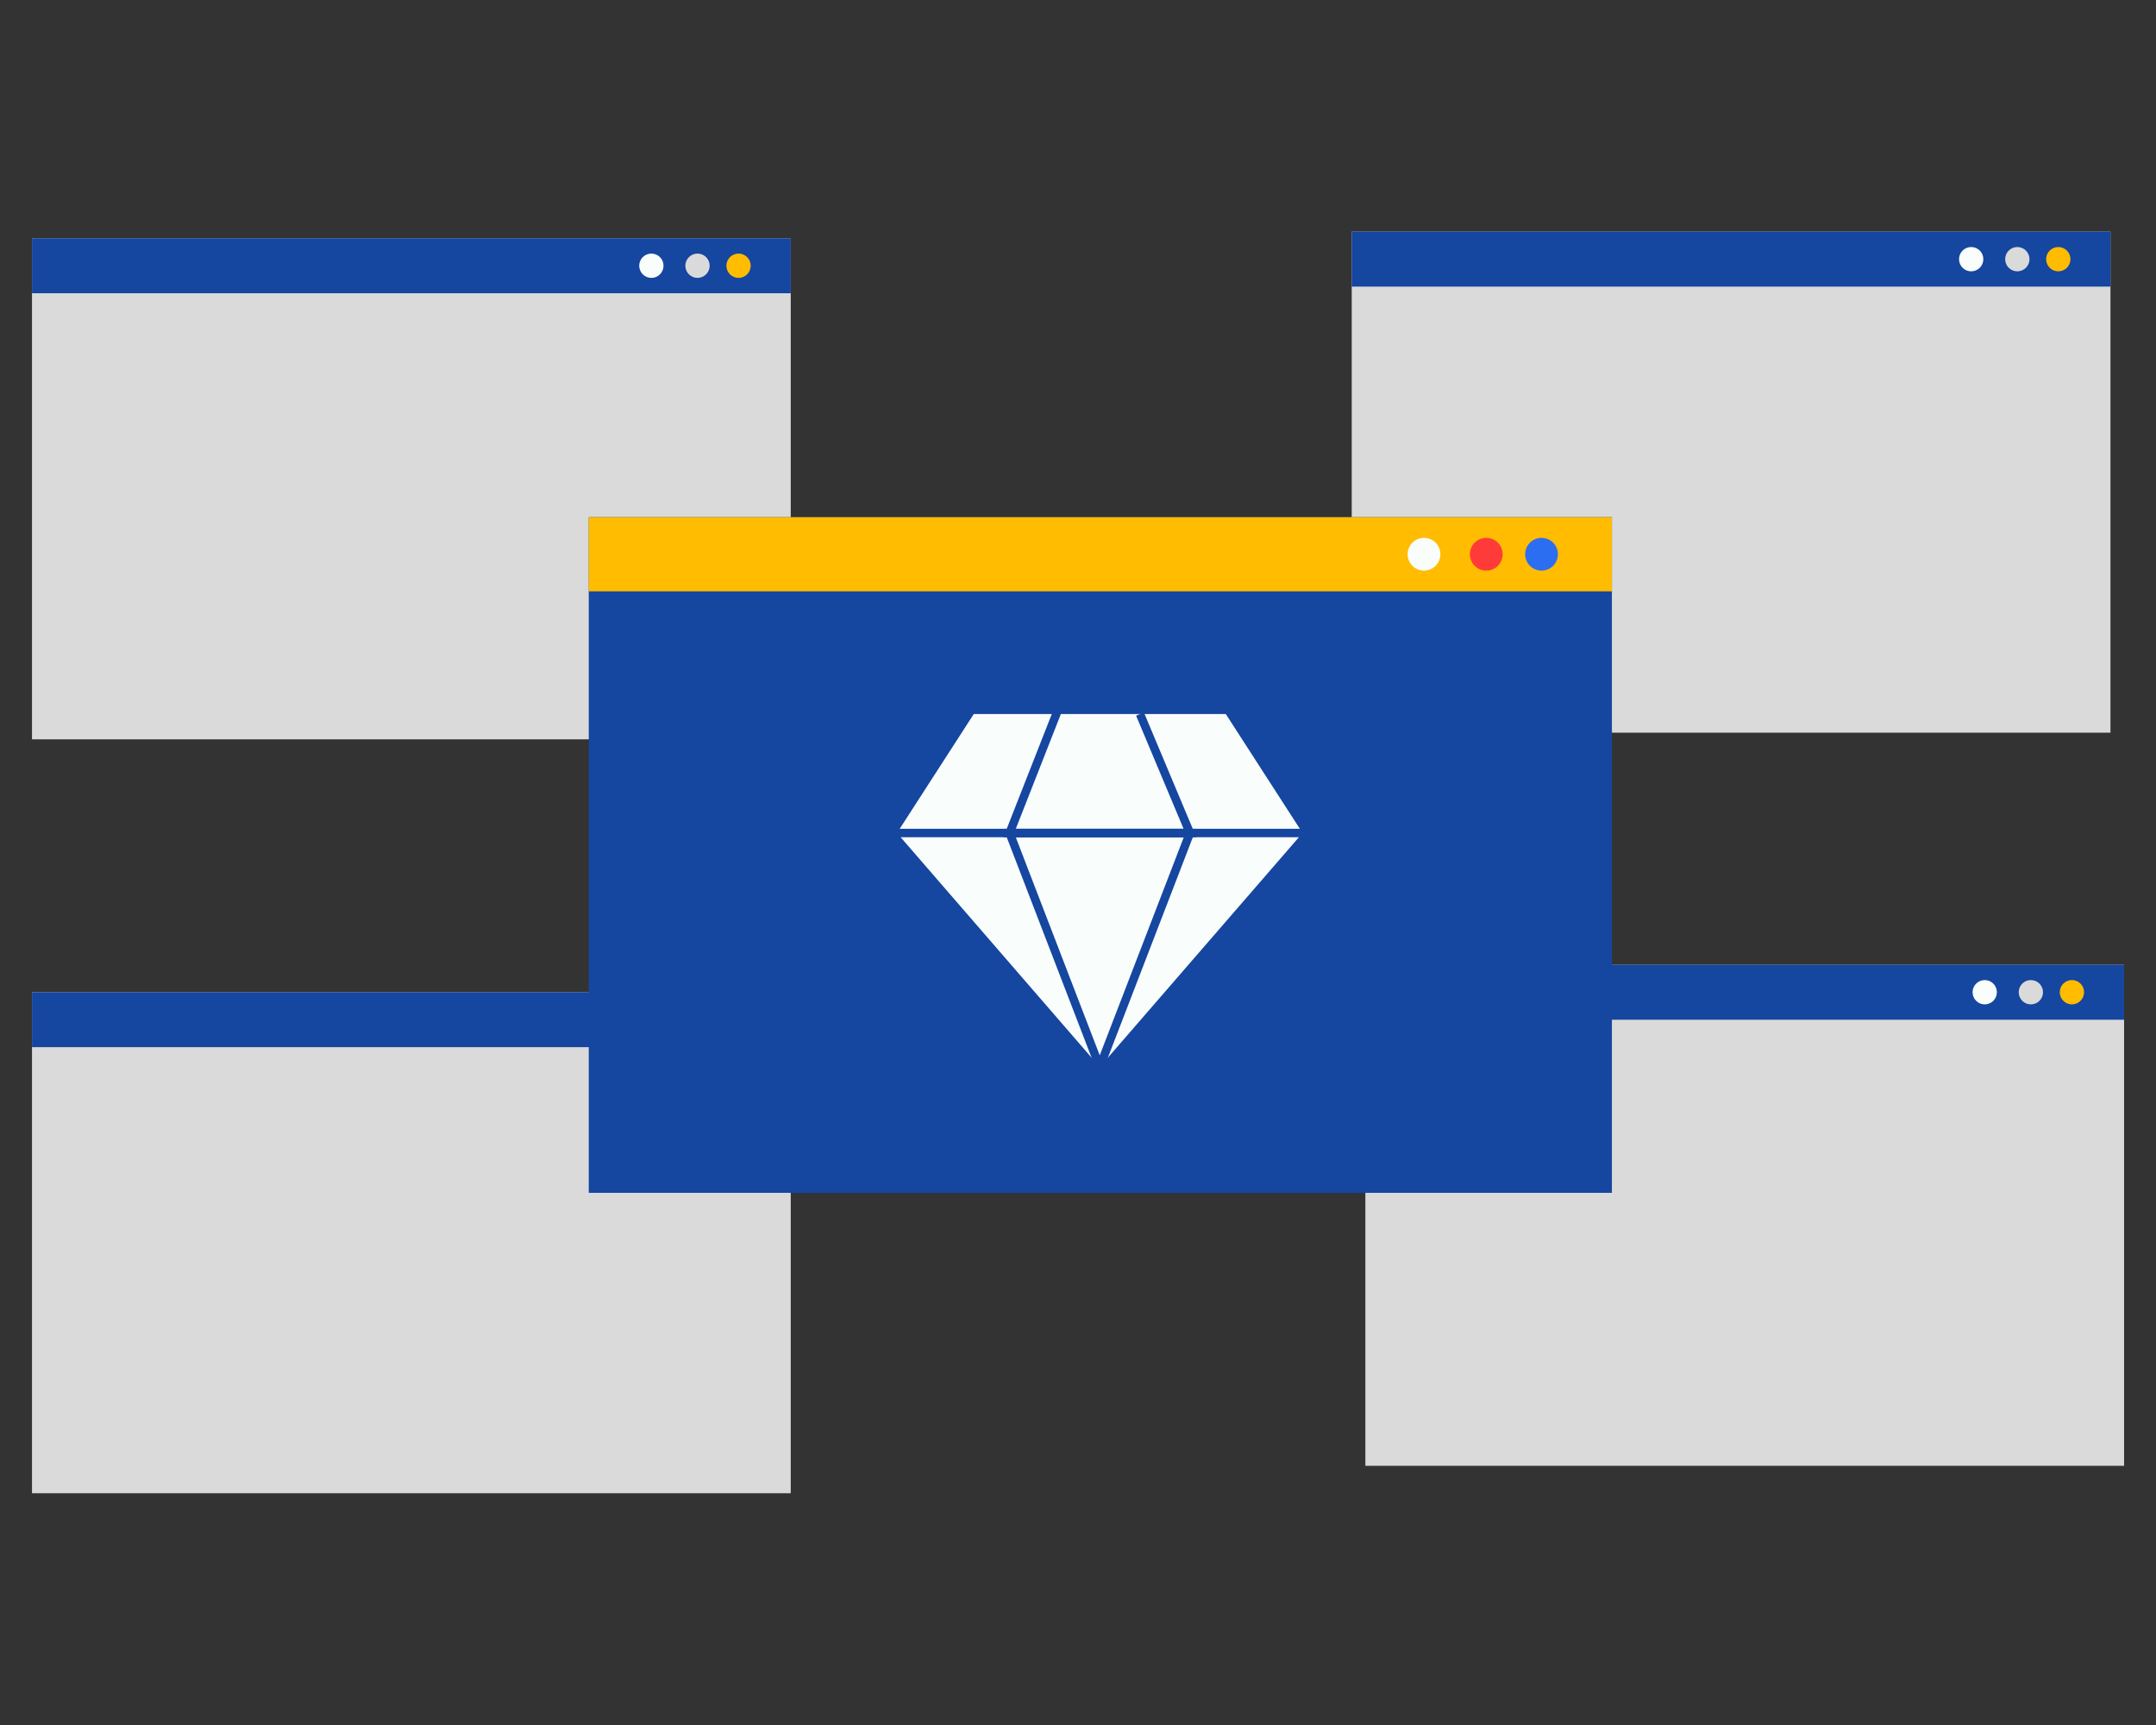
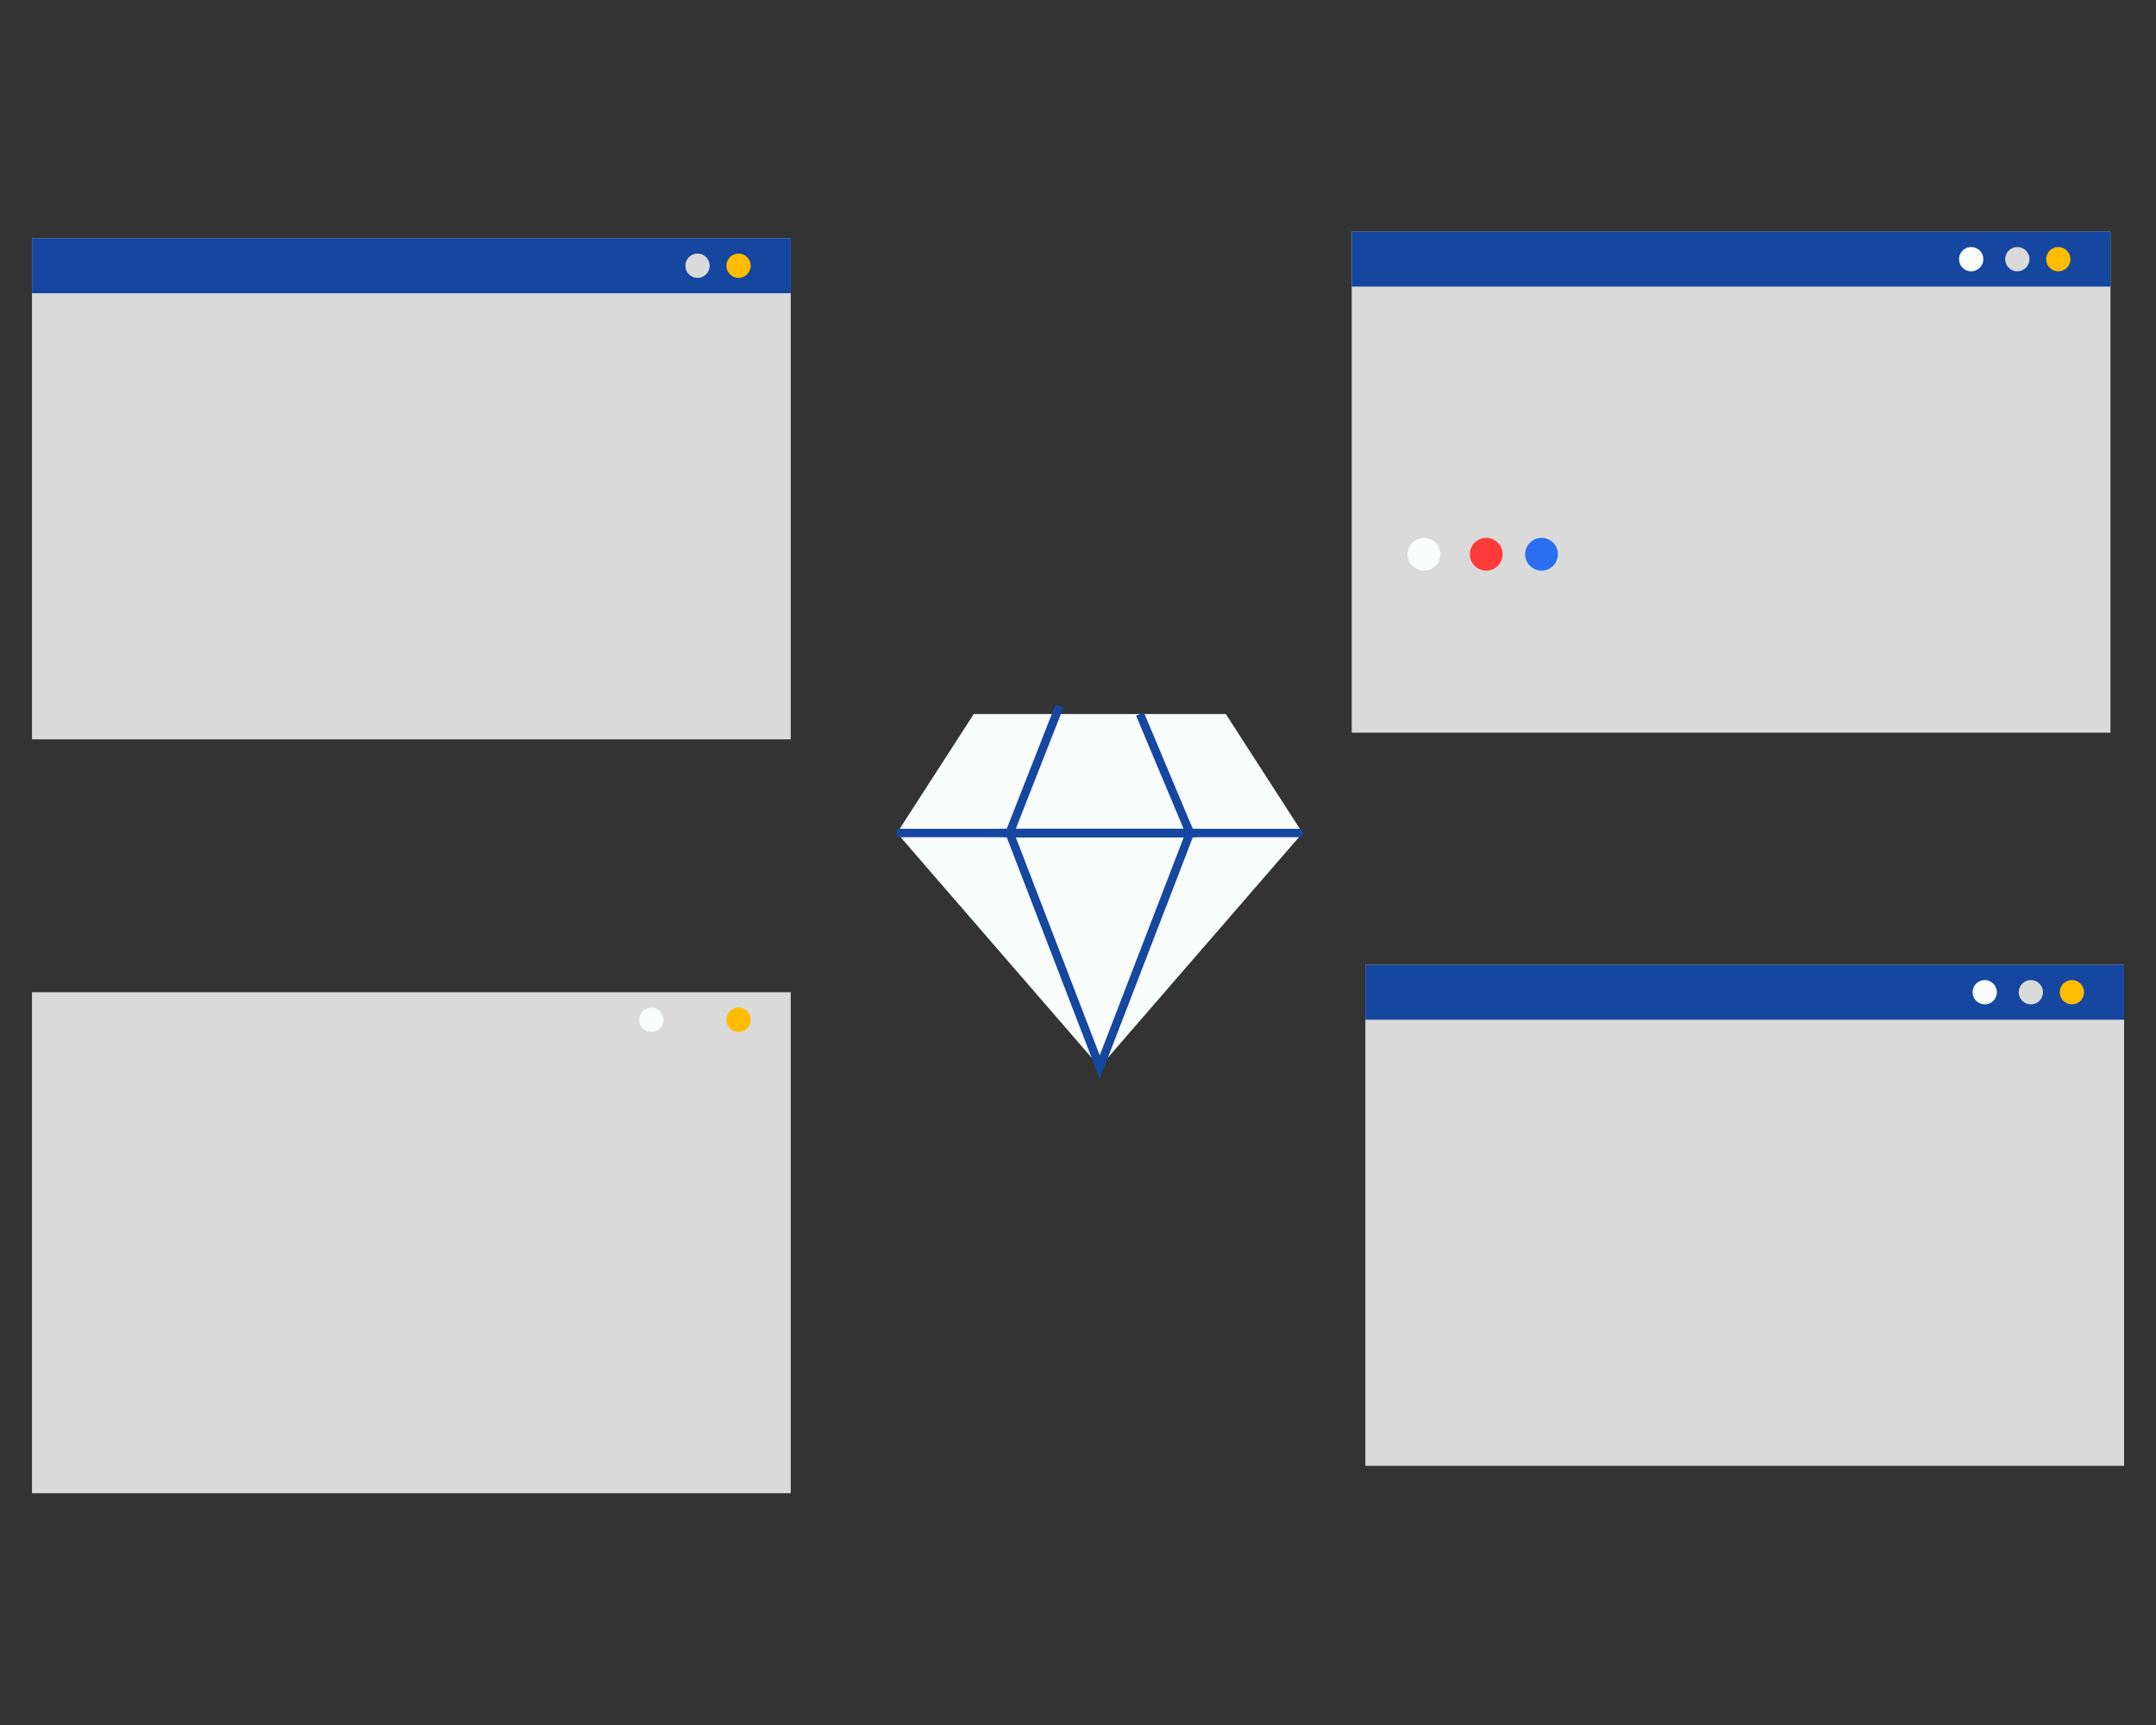
<svg xmlns="http://www.w3.org/2000/svg" id="Layer_1" data-name="Layer 1" viewBox="0 0 250 200">
  <rect x="0" y="0" width="250" height="200" fill="#333333" stroke="none" />
  <defs>
    <style>
      .cls-1 {
        fill: #f9fdfc;
      }

      .cls-2 {
        fill: #ff3b3a;
      }

      .cls-3 {
        fill: #ffbc00;
      }

      .cls-4 {
        fill: #dadada;
      }

      .cls-5 {
        fill: #1546a0;
      }

      .cls-6 {
        fill: #2c6ef2;
      }

      .cls-7 {
        fill: none;
        stroke: #1546a0;
        stroke-miterlimit: 10;
        stroke-width: .98px;
      }
    </style>
  </defs>
  <g>
    <rect class="cls-4" x="158.32" y="111.86" width="87.98" height="58.09" />
    <rect class="cls-5" x="158.32" y="111.86" width="87.98" height="6.37" />
    <circle class="cls-3" cx="240.25" cy="115.04" r="1.41" />
    <circle class="cls-4" cx="235.49" cy="115.04" r="1.41" />
    <circle class="cls-1" cx="230.14" cy="115.04" r="1.41" />
  </g>
  <g>
    <rect class="cls-4" x="156.74" y="26.86" width="87.98" height="58.09" />
    <rect class="cls-5" x="156.74" y="26.86" width="87.98" height="6.37" />
    <circle class="cls-3" cx="238.67" cy="30.05" r="1.41" />
    <circle class="cls-4" cx="233.92" cy="30.05" r="1.41" />
    <circle class="cls-1" cx="228.57" cy="30.05" r="1.41" />
  </g>
  <g>
    <rect class="cls-4" x="3.71" y="115.04" width="87.98" height="58.09" />
-     <rect class="cls-5" x="3.71" y="115.04" width="87.98" height="6.37" />
    <circle class="cls-3" cx="85.64" cy="118.23" r="1.41" />
    <circle class="cls-4" cx="80.88" cy="118.23" r="1.41" />
    <circle class="cls-1" cx="75.53" cy="118.23" r="1.41" />
  </g>
  <g>
    <rect class="cls-4" x="3.71" y="27.63" width="87.98" height="58.09" />
    <rect class="cls-5" x="3.71" y="27.63" width="87.98" height="6.37" />
    <circle class="cls-3" cx="85.64" cy="30.81" r="1.41" />
    <circle class="cls-4" cx="80.88" cy="30.81" r="1.41" />
-     <circle class="cls-1" cx="75.53" cy="30.81" r="1.41" />
  </g>
  <g>
    <g>
-       <rect class="cls-5" x="68.27" y="59.96" width="118.64" height="78.34" />
-       <rect class="cls-3" x="68.27" y="59.96" width="118.64" height="8.6" />
      <circle class="cls-6" cx="178.75" cy="64.26" r="1.9" />
      <circle class="cls-2" cx="172.34" cy="64.26" r="1.9" />
      <circle class="cls-1" cx="165.12" cy="64.26" r="1.9" />
    </g>
    <g>
      <polygon class="cls-1" points="151.04 96.58 104.01 96.58 112.91 82.79 142.14 82.79 151.04 96.58" />
      <polygon class="cls-1" points="127.52 123.72 104.01 96.58 151.04 96.58 127.52 123.72" />
      <polyline class="cls-7" points="132.19 82.79 137.98 96.58 117.07 96.58 122.85 81.86" />
      <polygon class="cls-7" points="117.07 96.58 127.52 123.72 137.98 96.58 117.07 96.58" />
      <line class="cls-7" x1="104.01" y1="96.58" x2="151.04" y2="96.58" />
    </g>
  </g>
</svg>